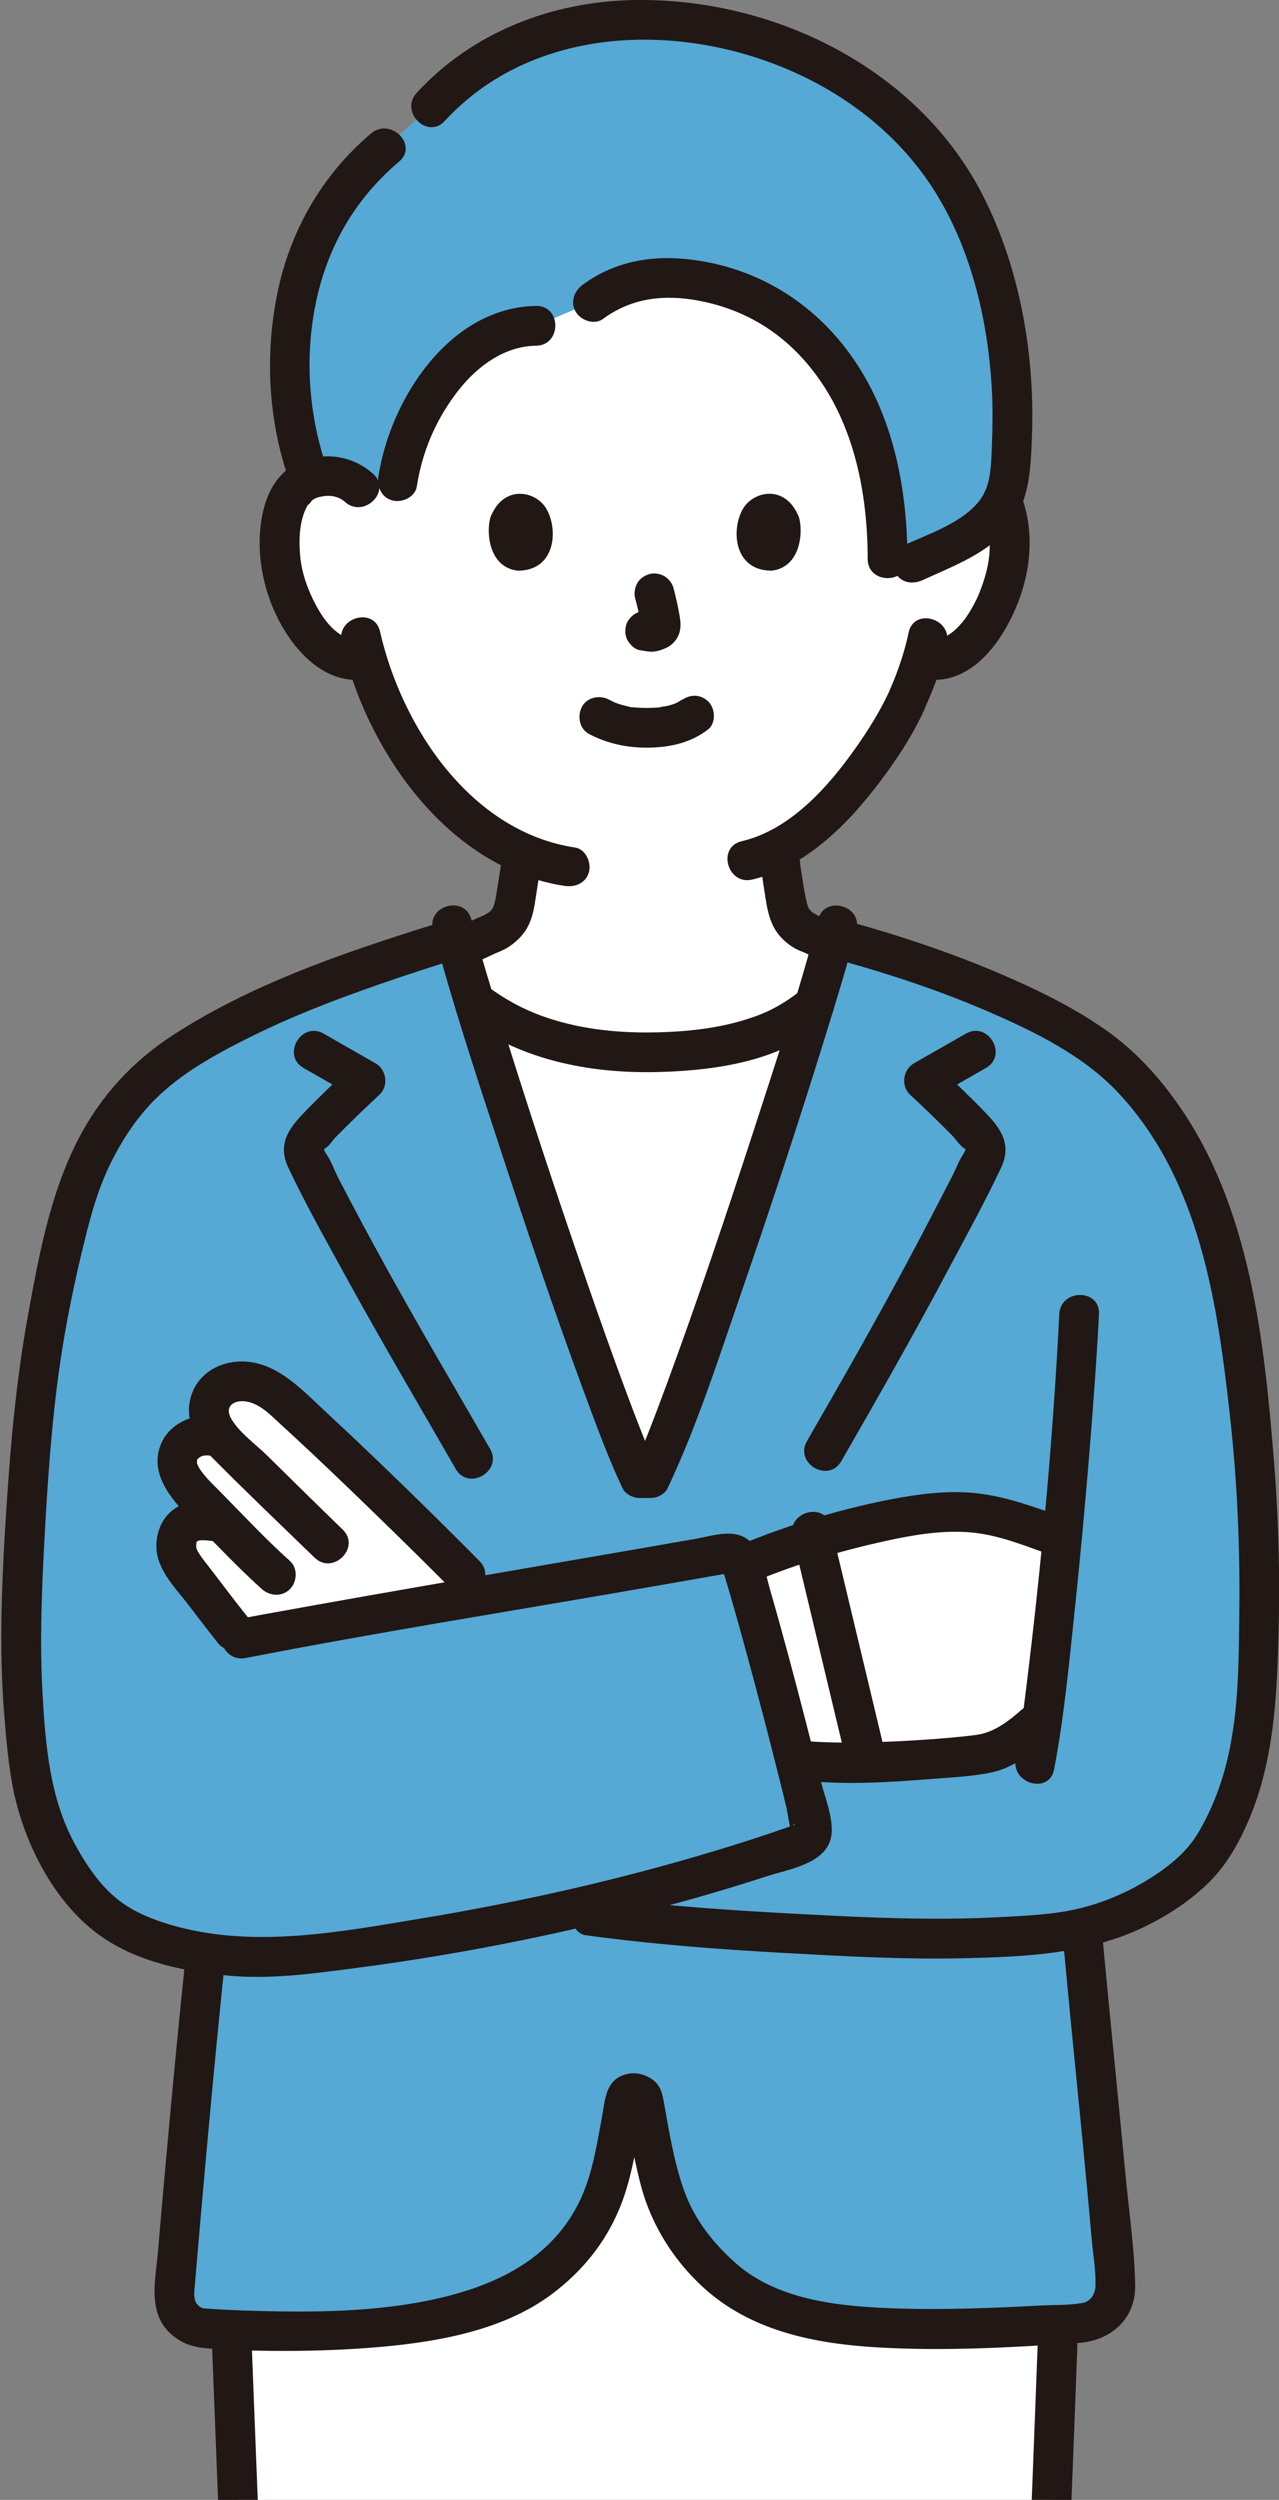
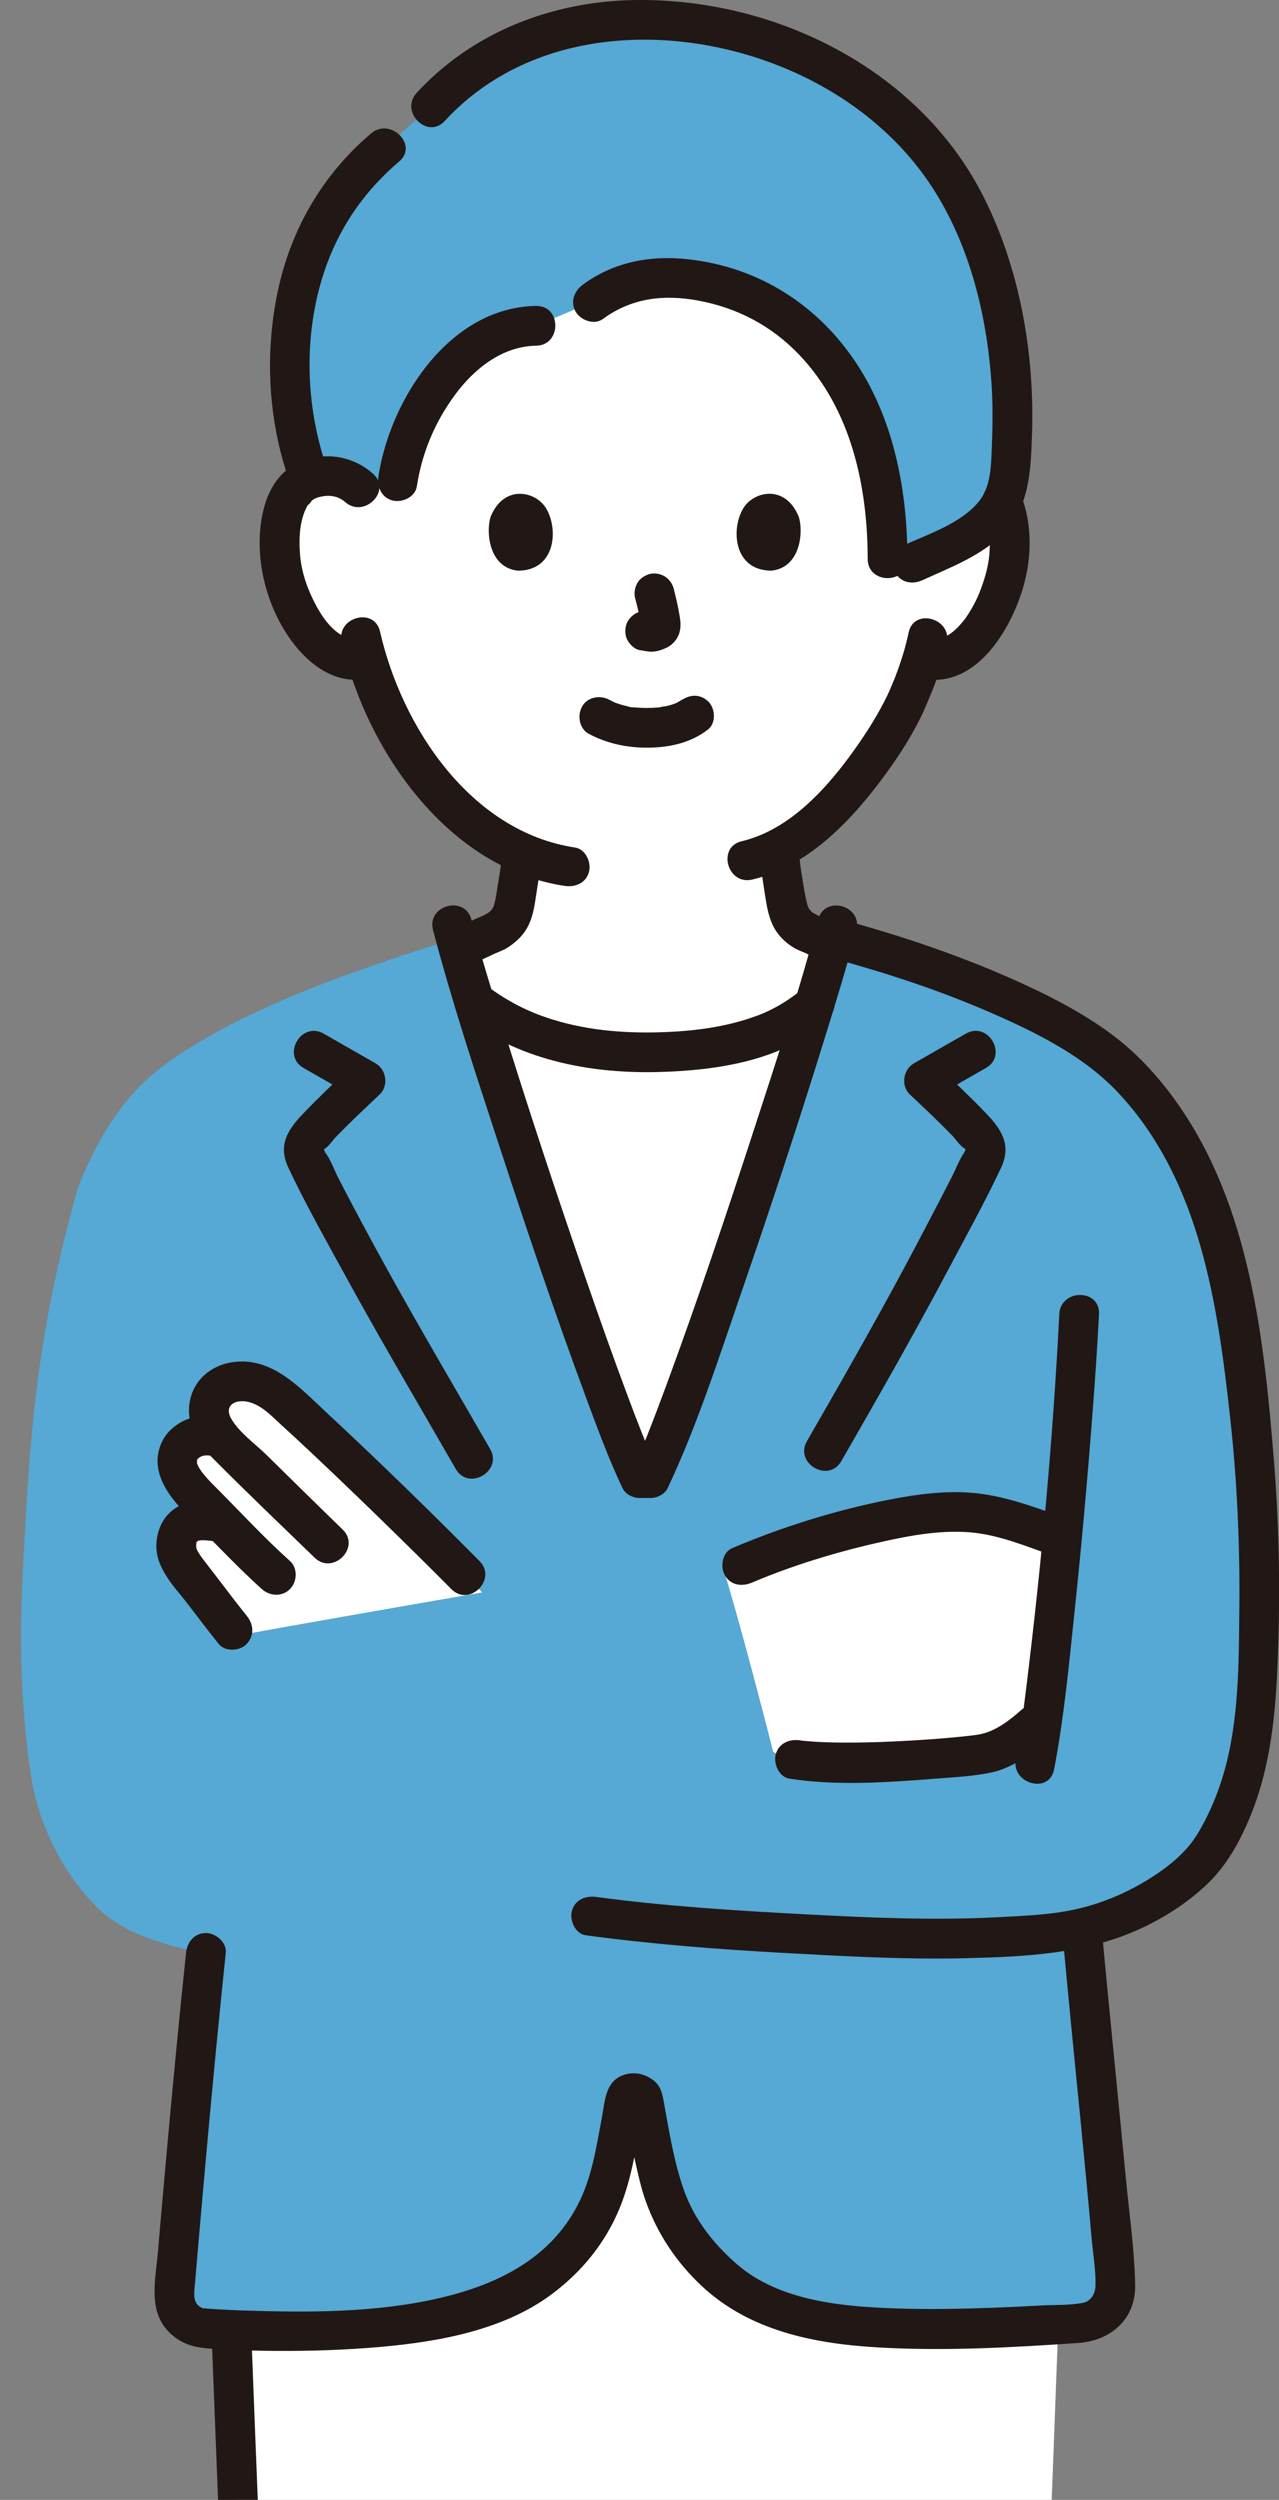
<svg xmlns="http://www.w3.org/2000/svg" fill="none" height="125" viewBox="0 0 64 125" width="64">
  <rect x="0" y="0" width="64" height="125" fill="#808080" stroke="none" />
  <clipPath id="a">
    <path d="m.062 0h63.945v220h-63.945z" />
  </clipPath>
  <g clip-path="url(#a)">
    <g fill="#fff">
      <path d="m46.555 24.395c.462-.444 1.083-.61 1.616-.591 1.158.041 1.651.667 1.863 1.035.633 1.098.606 3.121.181 4.373-.301.887-.794 2.242-1.982 3.215-.489.401-1.21.664-1.899.548l-.182-.031c-.219.723-.488 1.43-.653 1.774-.483 1.311-3.152 5.908-6.529 7.701.05.648.134 1.289.247 1.934.176 1.011.122 1.912 1.528 2.42.027.01.39.18.894.414-.237.851-.54 1.879-.89 3.031-1.176 1.055-3.446 2.4-8.488 2.4-4.553 0-7.174-1.493-8.538-2.577-.296-.977-.558-1.861-.772-2.618.773-.356 1.378-.638 1.411-.65 1.406-.508 1.345-1.409 1.528-2.42.1-.585.18-1.124.229-1.691-1.666-.726-3.147-1.953-4.554-3.636-1.712-2.049-2.687-4.256-3.225-6.085-.735.189-1.528-.084-2.055-.514-1.188-.972-1.681-2.328-1.982-3.215-.425-1.252-.452-3.275.181-4.373.212-.368.705-.994 1.863-1.035.532-.019 1.154.148 1.616.591 0 0-4.308-14.221 14.296-14.221 18.604 0 14.296 14.221 14.296 14.221z" />
      <path d="m34.977 67.667c1.906-5.325 4.275-12.523 5.773-17.449-1.182 1.058-3.454 2.4-8.488 2.4-4.543 0-7.162-1.486-8.535-2.575 2.278 7.492 6.663 20.465 8.281 23.865h.543c.552-1.162 1.425-3.443 2.427-6.241z" />
      <path d="m14.191 190.079c-.811-21.951-1.379-43.05-2.329-66.133 0 0-.207-5.353-.252-6.448 0 0-.015-.377-.043-.998 3.126.14 6.828.016 9.265-.356 2.664-.412 5.02-1.357 6.183-2.216 1.764-1.312 2.788-2.823 3.38-4.722.204-.646.596-2.455.904-4.324.015-.094.234-.233.452-.223.204.01.412.164.427.253.333 1.943.76 3.842.964 4.498.591 1.898 1.64 3.34 3.191 4.647 1.516 1.272 3.146 1.719 5.532 2.112 2.757.447 7.531.276 11.122.052-.057.705-.071 1.082-.071 1.082l-.257 6.849c-1.1 26.68-1.684 50.715-2.731 76.497-2.017.632-5.322 1.264-8.029 1.24-2.904-.029-7.501-.284-9.629-.834-2.126.549-6.733.804-9.639.831-2.705.027-6.015-.606-8.031-1.239-.144-3.552-.279-7.07-.409-10.568z" />
      <path d="m38.505 86.894c-.75-2.922-1.651-6.266-2.247-8.231 2.267-1.04 3.399-1.346 5.596-1.981 1.812-.523 3.747-1.07 6.244-1.071 1.66 0 3.437.719 4.669 1.153l.372.131c-.315 3.368-.669 6.651-.989 8.993l-.365.329s-1.384 1.245-2.409 1.444c-1.513.294-8.963.818-10.339.119 0 0-.129-.066-.35-.177-.059-.233-.12-.47-.181-.709z" />
      <path d="m15.182 70.914c-.419-.387-.81-.74-1.159-1.049-.497-.44-1.126-.732-1.691-.793-.534-.058-1.171.091-1.499.455-.382.423-.53 1.077-.233 1.708.287.609.879 1.089 1.525 1.716-1.106-1.69-2.491-1.21-2.96-.678-.266.303-.42.821-.196 1.333.397.903 1.328 1.605 2.207 2.54-.908-.161-1.576-.27-2.085.296-.269.299-.336.898-.211 1.28.125.383.386.702.634 1.02.786 1.009 1.397 1.842 2.127 2.752l.235.293c2.343-.433 7.347-1.307 12.264-2.161l-.852-.87c-1.961-1.978-5.569-5.505-8.106-7.842z" />
    </g>
    <path d="m16.876 9.954c-1.109 1.633-1.815 3.553-2.149 5.55-.479 2.869-.19 5.897.776 8.461.232-.09.509-.15.842-.162.532-.019 1.154.148 1.616.591l1.933-.331c.388-2.596 1.965-5.535 4.295-7.001.797-.501 1.756-.772 2.636-.772l2.837-1.202c.908-.681 1.748-1.086 3.165-1.178 1.951-.127 4.639.453 6.624 2.004 3.72 2.906 4.965 7.506 4.954 12.031l1.253.203c2.335-1.065 3.542-1.612 4.294-2.737.666-.996.637-2.412.685-3.563.058-1.38-.003-2.764-.177-4.134-.362-2.845-1.17-5.916-2.669-8.388-2.982-4.922-8.226-7.683-13.982-8.245-4.601-.45-9.117.796-12.262 4.264l-2.283 2.029c-.304.255-.601.518-.888.793-.565.542-1.065 1.141-1.503 1.785z" fill="#55a9d4" />
    <path d="m62.523 70.668c-.507-4.443-1.079-8.926-3.191-12.922-.696-1.307-1.536-2.55-2.53-3.648-1.049-1.168-2.162-1.923-3.504-2.704-3.229-1.883-7.78-3.473-11.581-4.494-1.699 6.183-7.292 23.057-9.167 27.007h-.543c-1.879-3.947-7.484-20.791-9.197-26.99-3.447 1.066-6.253 2.059-8.586 3.058-2.268.971-4.089 1.948-5.62 3.004-2.207 1.521-3.544 3.524-4.702 6.391-1.993 7.167-2.371 11.625-2.733 18.712-.149 2.843-.258 6.421.378 10.685.308 2.048 1.297 4.533 3.24 6.54 1.295 1.333 3.507 2.028 5.513 2.341-.581 5.475-1.244 13.007-1.593 17.173-.01.135.065.622.348.975.298.367.805.596.934.606 3.37.273 7.977.179 10.839-.259 2.664-.412 5.02-1.356 6.183-2.216 1.764-1.312 2.788-2.823 3.38-4.722.204-.646.596-2.455.904-4.323.015-.095.234-.234.452-.224.204.01.412.164.427.253.333 1.944.76 3.842.964 4.498.591 1.899 1.64 3.34 3.191 4.647 1.516 1.272 3.146 1.72 5.532 2.112 3.126.507 8.847.219 12.494-.039.174-.01.77-.219 1.093-.647.323-.412.373-1.043.358-1.232-.263-3.32-.601-6.873-1.039-11.073-.29-2.945-.494-5.186-.634-6.763 2.784-.632 5.651-2.433 6.714-4.331 1.476-2.639 1.894-4.811 2.058-8.24.214-4.393.114-8.807-.383-13.175zm-50.648 11.119c-.143-.178-.235-.293-.235-.293-.729-.91-1.341-1.743-2.127-2.752-.247-.318-.508-.637-.634-1.02s-.058-.981.211-1.28c.508-.566 1.177-.457 2.085-.296-.88-.935-1.811-1.637-2.207-2.54-.225-.512-.071-1.031.195-1.333.335-.381 1.139-.73 1.974-.283-.224-.242-.412-.486-.539-.755-.297-.63-.149-1.284.233-1.708.329-.364.965-.512 1.499-.455.565.061 1.194.353 1.691.793.349.309.739.662 1.159 1.049 2.537 2.336 6.145 5.864 8.107 7.842 0 0 .354.362.852.87-4.917.854-9.921 1.728-12.264 2.161zm40.276 4.102c-.23.207-.365.329-.365.329s-1.384 1.245-2.409 1.444c-1.513.294-8.963.818-10.339.119 0 0-.129-.066-.35-.177-.059-.233-.12-.47-.181-.709-.75-2.922-1.651-6.266-2.247-8.231 2.267-1.04 3.399-1.346 5.596-1.981 1.812-.523 3.747-1.07 6.244-1.071 1.66 0 3.437.719 4.669 1.153 0 0 .137.048.372.131-.315 3.368-.669 6.65-.989 8.993z" fill="#55a9d4" />
    <g fill="#211715">
      <path d="m23.458 48.282c.468-.217.94-.426 1.405-.649-.18.078-.208.091-.084.041.102-.043.205-.086.307-.13.065-.029.13-.06.193-.093.112-.06.217-.13.319-.206.307-.229.565-.482.76-.816.265-.452.36-.951.437-1.46.116-.768.25-1.532.321-2.307.047-.519-.491-1.016-.994-.994-.579.026-.943.438-.994.994-.016.177-.034.354-.056.53-.008.07-.036.266-.01.087-.013.088-.025.177-.039.265-.044.29-.096.579-.14.869-.031.208-.06.416-.106.621-.022.098-.048.195-.081.29-.058.17-.023.013.027-.053-.033.044-.052.107-.081.155-.022.038-.137.177-.021.047.121-.136-.015.013-.04.041-.037.039-.087.073-.12.115-.056.048-.027.027.087-.064-.025.018-.05.036-.076.053-.118.069-.233.134-.355.195-.065.029-.045.02.062-.027-.066.023-.13.049-.194.078-.049.02-.096.04-.143.061-.465.206-.925.426-1.387.64-.473.22-.629.938-.357 1.36.314.488.854.592 1.36.357z" />
      <path d="m37.989 42.582c.071.752.187 1.498.304 2.244.076.49.155.947.361 1.403.238.527.686.96 1.194 1.228.181.096.38.154.562.246-.307-.157-.122-.054-.046-.019.258.119.514.241.771.363.469.223 1.095.146 1.36-.357.234-.442.145-1.122-.357-1.36-.237-.113-.476-.226-.714-.337-.052-.024-.104-.049-.157-.073-.085-.037-.171-.075-.257-.108-.243-.095.182.094-.038-.012-.118-.057-.227-.123-.34-.189-.148-.087.114.115.04.034-.036-.039-.082-.072-.119-.11-.028-.029-.055-.072-.087-.096.178.13.099.137.037.041-.065-.101-.143-.372-.053-.062-.108-.374-.182-.736-.242-1.122-.043-.277-.092-.553-.132-.831-.004-.023-.04-.318-.013-.089-.011-.088-.022-.176-.033-.265-.021-.177-.039-.354-.056-.531-.049-.516-.422-1.02-.994-.994-.496.022-1.046.44-.994.994z" />
-       <path d="m32.002 202.011c2.784.698 5.792.767 8.647.846 3.219.089 6.459-.3 9.542-1.251.434-.134.712-.509.73-.959.503-12.401.913-24.807 1.323-37.212.415-12.601.836-25.203 1.348-37.801.113-2.778.214-5.555.318-8.334.048-1.279-1.94-1.277-1.988 0-.315 8.394-.658 16.787-.956 25.181-.44 12.386-.825 24.773-1.251 37.159-.241 7.003-.496 14.005-.781 21.006l.73-.958c-2.927.903-5.958 1.265-9.014 1.18-2.681-.074-5.504-.119-8.119-.775-1.241-.312-1.771 1.605-.528 1.917z" />
      <path d="m31.999 200.097c-2.616.654-5.44.698-8.121.772-3.057.083-6.087-.276-9.015-1.18l.73.958c-.5-12.356-.91-24.716-1.318-37.075-.414-12.55-.832-25.101-1.339-37.649-.116-2.873-.226-5.747-.337-8.62-.049-1.276-2.038-1.282-1.988 0 .326 8.443.668 16.885.968 25.33.437 12.339.822 24.68 1.247 37.02.241 6.999.496 13.997.78 20.995.018.451.298.825.73.959 3.084.952 6.324 1.339 9.543 1.251 2.856-.078 5.864-.147 8.65-.843 1.24-.31.715-2.228-.528-1.917z" />
      <path d="m53.141 96.418c.308 3.362.641 6.721.975 10.08.177 1.787.346 3.575.502 5.364.069.794.22 1.631.2 2.427-.012.463-.285.792-.616.856-.685.134-1.454.097-2.151.136-.791.044-1.583.082-2.375.111-1.594.059-3.191.087-4.785.036-2.704-.088-5.877-.36-8.008-2.206-1.168-1.012-2.136-2.235-2.657-3.703-.501-1.411-.744-2.94-1.007-4.407-.085-.469-.17-.848-.581-1.137-.379-.268-.855-.378-1.312-.258-1.038.272-1.044 1.285-1.208 2.162-.255 1.368-.477 2.827-1.074 4.098-1.353 2.881-4.06 4.233-7.03 4.926-3.17.741-6.578.733-9.815.627-.394-.013-.787-.03-1.181-.053-.189-.01-.378-.022-.568-.035-.025-.001-.373-.044-.231.002-.623-.202-.505-.751-.463-1.258.119-1.41.242-2.821.366-4.231.295-3.326.601-6.65.935-9.972.078-.778.159-1.555.24-2.332.057-.535-.497-.994-.994-.994-.584 0-.937.458-.994.994-.359 3.389-.678 6.783-.986 10.177-.145 1.599-.286 3.197-.423 4.796-.119 1.385-.529 2.996.64 4.066.598.547 1.217.695 2.002.748.855.057 1.713.09 2.57.104 1.763.03 3.531-.009 5.29-.14 3.105-.232 6.627-.768 9.193-2.677 1.502-1.118 2.673-2.541 3.394-4.273.29-.696.489-1.407.654-2.14.11-.487.21-.975.305-1.464.05-.259.098-.517.146-.776.032-.18.023-.626.106-.763l-.357.357-.293-.128c-.25-.206-.341-.21-.272-.011-.023.07.049.272.063.347.048.263.098.526.15.789.094.479.193.958.299 1.435.146.656.291 1.317.517 1.952.579 1.629 1.539 3.067 2.8 4.248 2.422 2.269 5.686 2.903 8.906 3.082 3.308.185 6.644-.001 9.946-.227 1.615-.11 2.876-1.187 2.844-2.9-.034-1.8-.305-3.63-.475-5.422-.392-4.138-.822-8.271-1.2-12.41-.049-.535-.422-.994-.994-.994-.5 0-1.043.456-.994.994z" />
      <path d="m40.935 45.981c-.934 3.566-2.093 7.079-3.233 10.582-1.373 4.217-2.785 8.425-4.317 12.587-.316.857-.637 1.712-.973 2.562-.075.188-.15.376-.226.563-.027.066-.217.52-.126.307-.118.277-.239.552-.367.824l.858-.492h-.543c.286.164.572.328.858.492-.106-.225-.207-.453-.307-.681-.015-.035-.117-.276-.024-.054-.022-.051-.043-.103-.065-.154-.08-.194-.16-.387-.237-.581-.295-.733-.577-1.472-.853-2.212-.716-1.916-1.398-3.846-2.067-5.779-1.475-4.263-2.89-8.547-4.227-12.855-.526-1.696-1.049-3.396-1.5-5.113-.325-1.236-2.244-.712-1.917.528.945 3.591 2.117 7.13 3.271 10.658 1.384 4.233 2.807 8.456 4.354 12.633.575 1.552 1.148 3.118 1.856 4.615.146.309.532.492.858.492h.543c.326 0 .713-.183.858-.492 1.473-3.121 2.541-6.464 3.665-9.721 1.482-4.29 2.902-8.604 4.244-12.94.538-1.738 1.073-3.479 1.534-5.239.325-1.238-1.593-1.767-1.917-.528z" />
      <path d="m39.513 88.937c2.416.372 4.948.182 7.373-.006.911-.071 1.861-.117 2.757-.312 1.064-.231 2.05-.987 2.849-1.697.958-.852-.452-2.253-1.405-1.405-.586.52-1.295 1.063-2.088 1.207-.07.012-.139.022-.209.033-.213.033.186-.022-.074.01-.188.023-.377.044-.566.064-.514.053-1.029.096-1.544.134-1.197.087-2.397.147-3.596.164-.579.008-1.157.007-1.736-.015-.232-.009-.464-.021-.695-.038-.114-.009-.229-.019-.343-.03-.215-.022-.046-.001-.194-.024-.53-.082-1.069.134-1.223.694-.129.471.161 1.141.694 1.223z" />
      <path d="m37.636 79.131c2.267-.965 4.742-1.68 7.154-2.18 1.294-.268 2.697-.461 4.018-.303 1.275.153 2.497.648 3.698 1.077 1.201.429 1.727-1.489.528-1.917-1.342-.48-2.67-.963-4.095-1.134-1.475-.176-3.032.033-4.481.319-2.658.524-5.334 1.36-7.826 2.42-.494.21-.603.938-.357 1.36.299.511.864.568 1.36.357z" />
      <path d="m23.992 78.053c-2.513-2.532-5.072-5.025-7.686-7.452-1.304-1.212-2.696-2.77-4.658-2.492-1.055.149-1.933.857-2.144 1.932-.221 1.124.356 2.079 1.121 2.85 1.677 1.691 3.407 3.338 5.118 4.996.919.891 2.326-.513 1.405-1.405-1.271-1.232-2.531-2.474-3.793-3.715-.572-.563-1.353-1.108-1.769-1.802-.411-.685.18-1.015.828-.869.658.149 1.145.681 1.626 1.119.539.49 1.072.987 1.603 1.486 1.18 1.11 2.348 2.233 3.509 3.364 1.153 1.123 2.301 2.253 3.436 3.396.903.909 2.309-.496 1.405-1.405z" />
      <path d="m10.602 70.806c-.98-.127-2.074.39-2.502 1.3-.532 1.132-.008 2.194.734 3.073.643.761 1.394 1.447 2.09 2.159.709.726 1.425 1.442 2.18 2.12.399.358 1.012.394 1.405 0 .364-.364.401-1.046 0-1.405-1.215-1.09-2.328-2.285-3.474-3.446-.27-.273-.551-.538-.796-.834-.134-.162-.368-.455-.39-.667.013.124.016-.156.004-.057-.011.098.034-.202.005-.033.007-.045.082-.133.008-.04.016-.02.18-.16.093-.095-.078.057.085-.044.1-.052.059-.03.059-.031.001-.004l.104-.032c.127-.031.232-.026.437 0 .533.069.994-.506.994-.994 0-.594-.459-.925-.994-.994z" />
      <path d="m10.633 75.065c-.817-.107-1.661.043-2.241.676-.561.611-.719 1.609-.418 2.377.335.855.92 1.429 1.423 2.087.51.668 1.019 1.337 1.544 1.993.326.408 1.07.366 1.405 0 .398-.433.348-.971 0-1.405-.198-.247-.393-.496-.587-.746.116.15-.067-.087-.073-.094-.038-.049-.076-.099-.114-.148-.095-.125-.191-.249-.286-.374-.198-.26-.396-.518-.594-.777-.136-.176-.272-.352-.408-.528 0 0-.198-.26-.081-.103-.047-.062-.093-.124-.138-.188-.044-.064-.087-.128-.128-.194-.011-.019-.13-.232-.077-.127.045.09-.032-.101-.037-.115-.06-.168-.004.145-.002.025.001-.06-.002-.123-.003-.183-.003-.187-.038.117-.005.004.005-.017.043-.18.046-.178.06.036-.168.151-.001.013.084-.069-.148.2-.005.01.108-.144-.078.052.002-.009.029-.02.06-.038.092-.055l-.11.043c.029-.037.129-.03.168-.05.092-.047-.196.001-.014 0 .064 0 .127-.005.19-.004.152.003.303.02.453.04.518.068 1.016-.505.994-.994-.027-.596-.439-.921-.994-.994z" />
      <path d="m53.006 65.71c-.316 6.249-.892 12.509-1.658 18.719-.146 1.18-.289 2.318-.519 3.517-.24 1.25 1.676 1.786 1.917.528.489-2.553.737-5.162 1.009-7.744.359-3.401.666-6.809.925-10.22.121-1.599.233-3.2.313-4.801.065-1.279-1.924-1.275-1.988.001z" />
-       <path d="m12.295 82.904c6.514-1.27 13.078-2.311 19.616-3.447 1.434-.249 2.869-.498 4.303-.751.048-.009.117-.013.165-.029.182-.063.184.063-.001-.075-.296-.219-.194-.038-.128.176.121.392.236.786.351 1.18.285.984.558 1.971.826 2.959.56 2.066 1.1 4.136 1.618 6.213.107.429.213.86.317 1.29.033.135.162 1.088.266 1.127.004.002.039-.464.133-.304-.006-.01-.388.137-.433.153-.264.092-.529.183-.794.273-.607.205-1.217.402-1.828.593-5.089 1.588-10.312 2.783-15.569 3.655-4.099.681-8.464 1.53-12.548.342-.931-.271-1.874-.642-2.646-1.242-.942-.733-1.664-1.817-2.223-2.857-1.22-2.27-1.441-4.858-1.587-7.387-.143-2.464-.06-4.925.07-7.388.142-2.687.31-5.375.644-8.047.331-2.647.863-5.267 1.523-7.85.341-1.336.74-2.557 1.396-3.774.538-.999 1.177-1.927 1.981-2.731 1.343-1.343 3.089-2.291 4.778-3.131 2.08-1.036 4.253-1.87 6.446-2.632 1.362-.474 2.734-.916 4.111-1.343 1.218-.378.698-2.297-.528-1.917-4.735 1.468-9.645 3.054-13.843 5.761-2.062 1.329-3.662 3.058-4.793 5.24-1.374 2.651-1.947 5.69-2.483 8.609-.493 2.685-.796 5.399-.993 8.121-.196 2.699-.371 5.411-.377 8.117-.002 1.393.049 2.785.166 4.172.123 1.454.252 2.95.639 4.362.671 2.447 2.095 5.016 4.21 6.493 1.826 1.275 4.188 1.752 6.367 1.952 2.115.194 4.239-.106 6.335-.379 5.593-.728 11.143-1.866 16.575-3.381 1.336-.372 2.665-.771 3.984-1.201 1.065-.348 2.883-.608 3.222-1.865.228-.845-.274-2.034-.479-2.862-.253-1.025-.513-2.049-.778-3.071-.565-2.184-1.143-4.365-1.77-6.532-.251-.866-.412-2.087-1.234-2.595-.715-.441-1.709-.094-2.482.041-7.246 1.27-14.503 2.481-21.739 3.8-.438.08-.876.161-1.313.246-1.254.244-.724 2.161.528 1.917z" />
      <path d="m41.451 47.859c2.699.728 5.378 1.591 7.947 2.7 2.337 1.009 4.797 2.202 6.56 4.084 4.097 4.374 4.971 10.557 5.6 16.267.348 3.158.489 6.336.457 9.512-.028 2.705-.012 5.537-.756 8.16-.309 1.088-.753 2.156-1.341 3.125-.564.928-1.463 1.645-2.372 2.215-1.085.681-2.265 1.194-3.511 1.498-1.321.322-2.719.371-4.071.443-3.247.172-6.495.025-9.739-.148-3.467-.184-6.941-.399-10.383-.864-.531-.072-1.067.128-1.223.694-.127.463.159 1.15.694 1.223 3.277.444 6.573.698 9.873.88 3.067.169 6.141.343 9.214.264 2.974-.076 5.961-.219 8.697-1.488 1.179-.547 2.3-1.268 3.25-2.158.913-.855 1.529-1.893 2.037-3.026 1.124-2.507 1.42-5.166 1.537-7.886.148-3.418.105-6.845-.17-10.256-.492-6.119-1.198-12.789-4.843-17.939-.979-1.384-2.105-2.602-3.486-3.591-1.267-.907-2.662-1.645-4.074-2.3-3.01-1.395-6.171-2.463-9.371-3.326-1.236-.334-1.764 1.584-.528 1.917z" />
      <path d="m15.186 53.4c.867.495 1.734.991 2.601 1.486l-.201-1.561c-.826.774-1.646 1.554-2.429 2.371-.794.828-1.25 1.587-.723 2.702.844 1.787 1.826 3.525 2.775 5.259 1.806 3.3 3.721 6.537 5.598 9.797.638 1.108 2.357.108 1.717-1.004-1.725-2.995-3.482-5.972-5.157-8.995-.828-1.494-1.634-3.001-2.421-4.518-.212-.408-.399-.967-.685-1.328-.09-.27-.131-.288-.124-.056l.116-.123c.191-.092.397-.418.548-.573.711-.729 1.45-1.43 2.193-2.127.466-.437.342-1.251-.201-1.561-.867-.495-1.734-.991-2.601-1.486-1.113-.636-2.115 1.081-1.003 1.717z" />
      <path d="m48.334 51.682c-.867.496-1.734.991-2.601 1.486-.543.31-.667 1.124-.201 1.561.715.67 1.427 1.345 2.113 2.046.17.173.412.55.627.654l.116.123c.007-.233-.034-.214-.124.056-.256.363-.424.828-.627 1.223-.773 1.503-1.554 3.002-2.352 4.492-1.579 2.944-3.239 5.843-4.906 8.737-.64 1.111 1.078 2.113 1.717 1.003 1.812-3.147 3.613-6.299 5.316-9.507.906-1.707 1.853-3.411 2.678-5.159.523-1.108.063-1.881-.723-2.702-.786-.821-1.604-1.597-2.429-2.371l-.201 1.561 2.601-1.486c1.111-.635.111-2.353-1.003-1.717z" />
      <path d="m23.03 50.751c2.827 2.22 6.392 2.944 9.932 2.852 2.844-.074 6.362-.554 8.491-2.683.906-.906-.499-2.312-1.405-1.405-.154.155-.303.258-.309.262-.176.13-.358.253-.545.368-.434.266-.865.478-1.319.646-1.571.58-3.246.782-4.912.826-1.899.05-3.79-.123-5.598-.731-.589-.198-1.155-.445-1.699-.745-.239-.132-.474-.272-.702-.422-.117-.077-.233-.157-.347-.238-.028-.02-.332-.252-.18-.133-.422-.331-.994-.411-1.405 0-.344.344-.424 1.073 0 1.405z" />
      <path d="m49.292 25.571c-.056-.129.022.079.03.102.028.086.053.173.075.261.023.091.043.183.061.275.005.027.042.248.026.138.055.396.056.805.035 1.203-.033.623-.189 1.236-.433 1.887-.106.283-.172.445-.358.797-.15.282-.346.602-.522.817-.507.621-1.05 1.037-1.868.929-.533-.071-.994.507-.994.994 0 .596.459.923.994.994 2.311.306 3.861-1.956 4.597-3.824.695-1.766.836-3.812.074-5.579-.213-.493-.937-.604-1.36-.357-.509.298-.57.865-.357 1.36z" />
      <path d="m16.321 23.304c-.87-2.582-1.074-5.398-.534-8.074.579-2.866 1.956-5.262 4.185-7.152.977-.828-.435-2.229-1.405-1.405-2.46 2.086-4.058 4.866-4.696 8.029-.609 3.019-.451 6.208.534 9.131.406 1.206 2.326.689 1.916-.528z" />
      <path d="m45.466 31.629c-.154.74-.383 1.465-.651 2.17-.096.253-.176.418-.29.701-.101.252.068-.137-.018.043-.031.066-.061.132-.092.198-.444.927-.998 1.808-1.59 2.647-1.384 1.962-3.279 4.103-5.712 4.675-1.245.293-.718 2.21.528 1.917 2.872-.675 5.081-3.073 6.745-5.372.646-.893 1.248-1.835 1.728-2.828.103-.212.194-.428.286-.646.108-.258-.073.171.04-.093.074-.172.147-.345.217-.519.304-.765.558-1.557.726-2.364.26-1.248-1.655-1.782-1.917-.528z" />
      <path d="m17.099 32.108c1.234 5.409 5.303 11.306 11.149 12.188.53.08 1.069-.133 1.223-.694.129-.47-.16-1.142-.694-1.223-5.204-.785-8.666-5.998-9.761-10.8-.284-1.247-2.202-.719-1.917.528z" />
      <path d="m29.473 36.699c.916.484 1.903.692 2.94.686 1.088-.007 2.151-.237 3.019-.912.412-.321.362-1.073 0-1.405-.437-.401-.966-.343-1.405 0 .343-.267-.018-.002-.127.055-.084.044-.311.114 0 .01-.081.027-.159.061-.239.087-.102.033-.205.061-.31.085-.11.025-.258.024-.36.068.101-.044.157-.019.007-.004-.066.006-.132.012-.197.016-.159.011-.317.014-.476.013-.142-.001-.284-.005-.426-.015-.065-.004-.13-.009-.195-.016-.037-.003-.074-.008-.111-.012-.078-.009-.049-.005.087.011-.056.027-.258-.046-.321-.06-.102-.023-.204-.049-.305-.079-.087-.026-.173-.058-.259-.087-.225-.077.206.099.003.003-.107-.051-.213-.103-.318-.159-.46-.243-1.102-.132-1.36.357-.242.459-.134 1.101.357 1.36z" />
      <path d="m31.787 29.93c.122.466.239.94.31 1.417l-.035-.264c.009.066.012.13.005.196l.035-.264c-.004.03-.011.059-.021.088l.1-.237c-.009.02-.018.038-.031.057l.155-.201c-.014.018-.028.031-.046.046l.201-.156c-.036.023-.074.042-.112.06l.237-.1c-.062.026-.123.045-.189.055l.264-.035c-.06.007-.118.006-.177 0l.264.035c-.067-.009-.133-.026-.2-.035-.132-.041-.264-.047-.397-.018-.132.006-.256.045-.37.118-.206.121-.403.357-.457.594-.058.255-.045.54.1.766.129.2.345.423.594.457.176.024.347.068.526.076.287.012.551-.078.806-.196.322-.149.575-.453.66-.798.073-.295.043-.534-.007-.83-.077-.457-.183-.909-.3-1.357-.063-.24-.244-.469-.457-.594-.213-.125-.527-.177-.766-.1-.241.078-.473.227-.594.457-.126.238-.17.5-.1.766z" />
      <path d="m24.547 25.846c-.237.769-.083 2.539 1.375 2.69 1.926-.011 2.029-2.151 1.38-3.157-.531-.824-2.092-1.166-2.755.468z" />
      <path d="m39.973 25.845c.237.769.083 2.539-1.375 2.69-1.926-.011-2.029-2.151-1.381-3.157.531-.824 2.092-1.166 2.755.468z" />
      <path d="m45.406 27.947c-.005-3.351-.642-6.825-2.486-9.678-1.942-3.003-4.945-4.92-8.507-5.308-1.882-.205-3.708.139-5.246 1.271-.432.318-.648.862-.357 1.36.249.426.925.677 1.36.357 1.433-1.055 3.055-1.24 4.784-.916 1.949.364 3.643 1.254 5.017 2.685 2.611 2.717 3.442 6.572 3.447 10.23.002 1.279 1.99 1.281 1.988 0z" />
      <path d="m26.829 15.297c-4.314.063-7.288 4.631-7.89 8.503-.083.53.135 1.069.694 1.223.472.13 1.14-.161 1.223-.694.264-1.696.893-3.197 1.905-4.577.94-1.282 2.35-2.441 4.067-2.466 1.278-.018 1.282-2.007 0-1.988z" />
      <path d="m46.164 29.008c1.409-.643 3.023-1.246 4.107-2.404 1.263-1.348 1.309-3.131 1.369-4.877.139-4.056-.614-8.365-2.479-11.995-3.251-6.327-10.444-9.838-17.406-9.73-4.11.064-8.093 1.588-10.904 4.641-.865.94.537 2.349 1.405 1.405 4.422-4.802 11.795-4.984 17.474-2.441 2.751 1.232 5.186 3.144 6.858 5.669 1.959 2.957 2.838 6.628 3.04 10.137.062 1.064.037 2.127-.007 3.192-.034.818-.076 1.732-.593 2.409-.874 1.144-2.597 1.699-3.866 2.277-.488.223-.608.93-.357 1.36.294.502.87.581 1.36.357z" />
      <path d="m18.669 23.692c-1.029-.918-2.478-1.133-3.736-.557-.901.412-1.453 1.263-1.707 2.196-.583 2.141-.037 4.645 1.19 6.471.839 1.249 2.164 2.375 3.771 2.166.532-.069.994-.407.994-.994 0-.484-.458-1.064-.994-.994-1.132.147-1.874-.79-2.365-1.696-.399-.735-.727-1.614-.803-2.497-.078-.907-.028-1.888.429-2.61-.158.248.255-.223.117-.121.192-.142.273-.173.481-.22.428-.096.879-.041 1.217.261.952.849 2.363-.552 1.405-1.405z" />
-       <path d="m39.66 76.834c.898 3.752 1.795 7.504 2.692 11.255.298 1.244 2.215.717 1.917-.528-.898-3.752-1.795-7.504-2.692-11.255-.298-1.244-2.215-.717-1.917.528z" />
    </g>
  </g>
</svg>